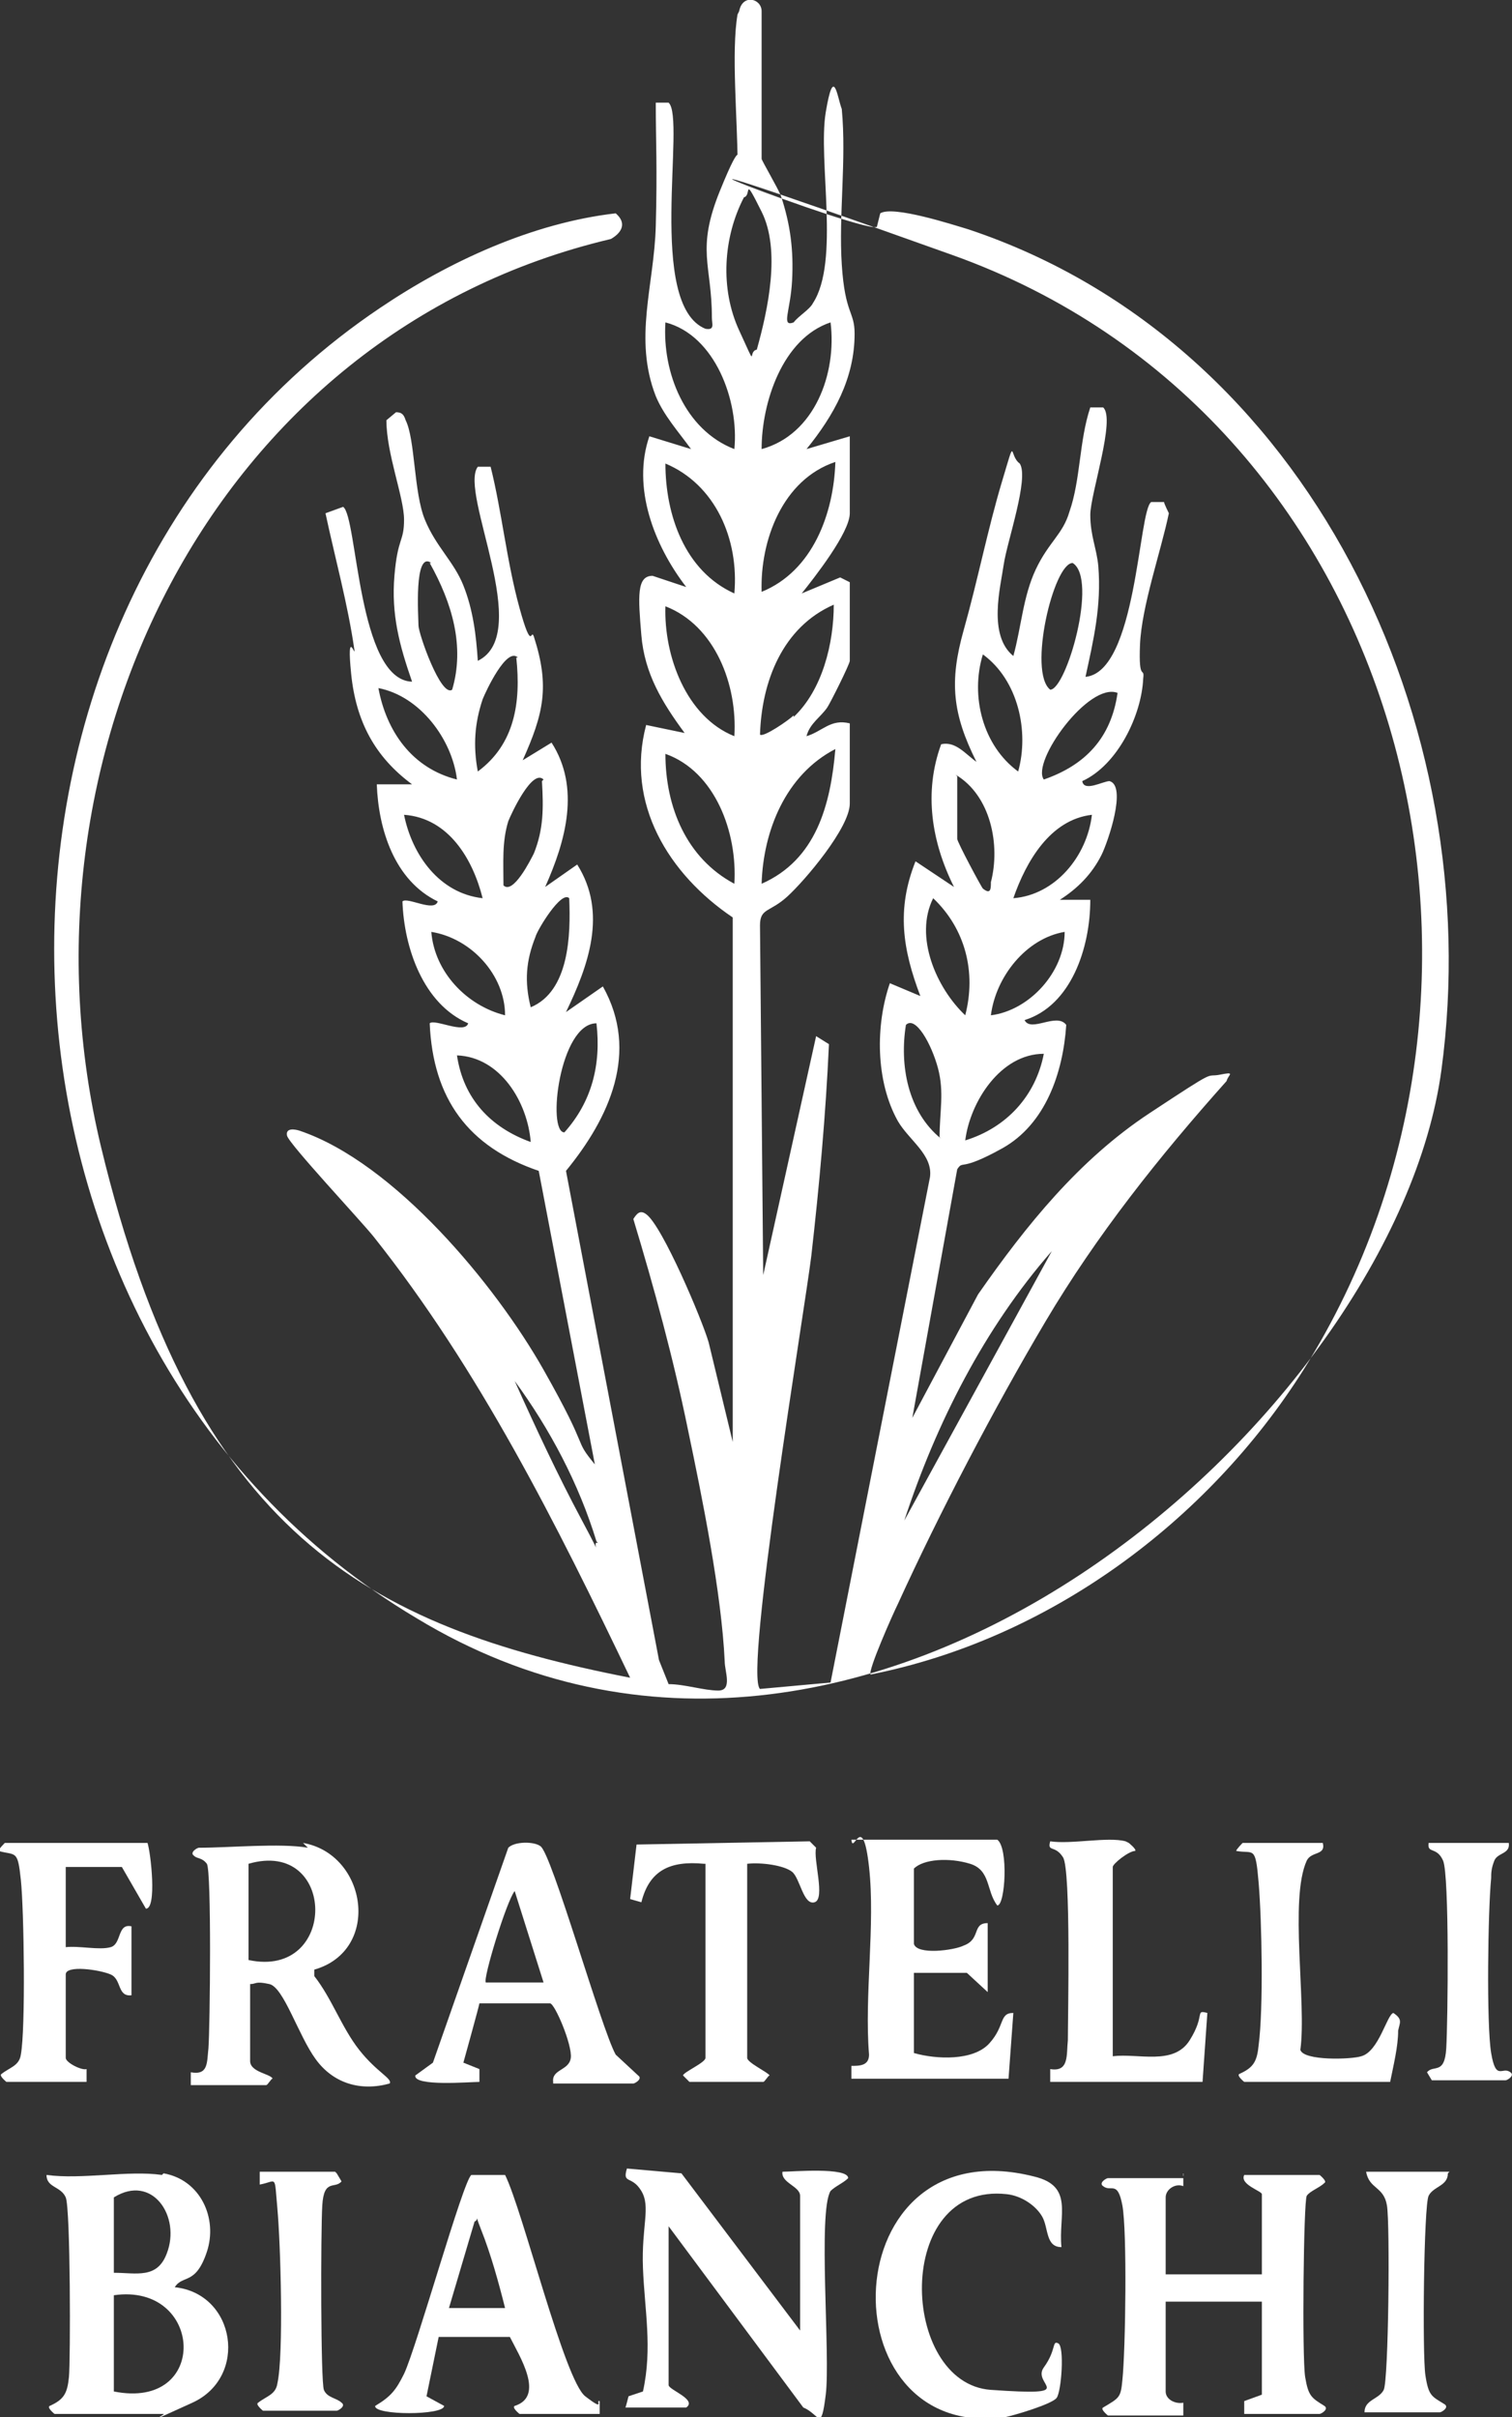
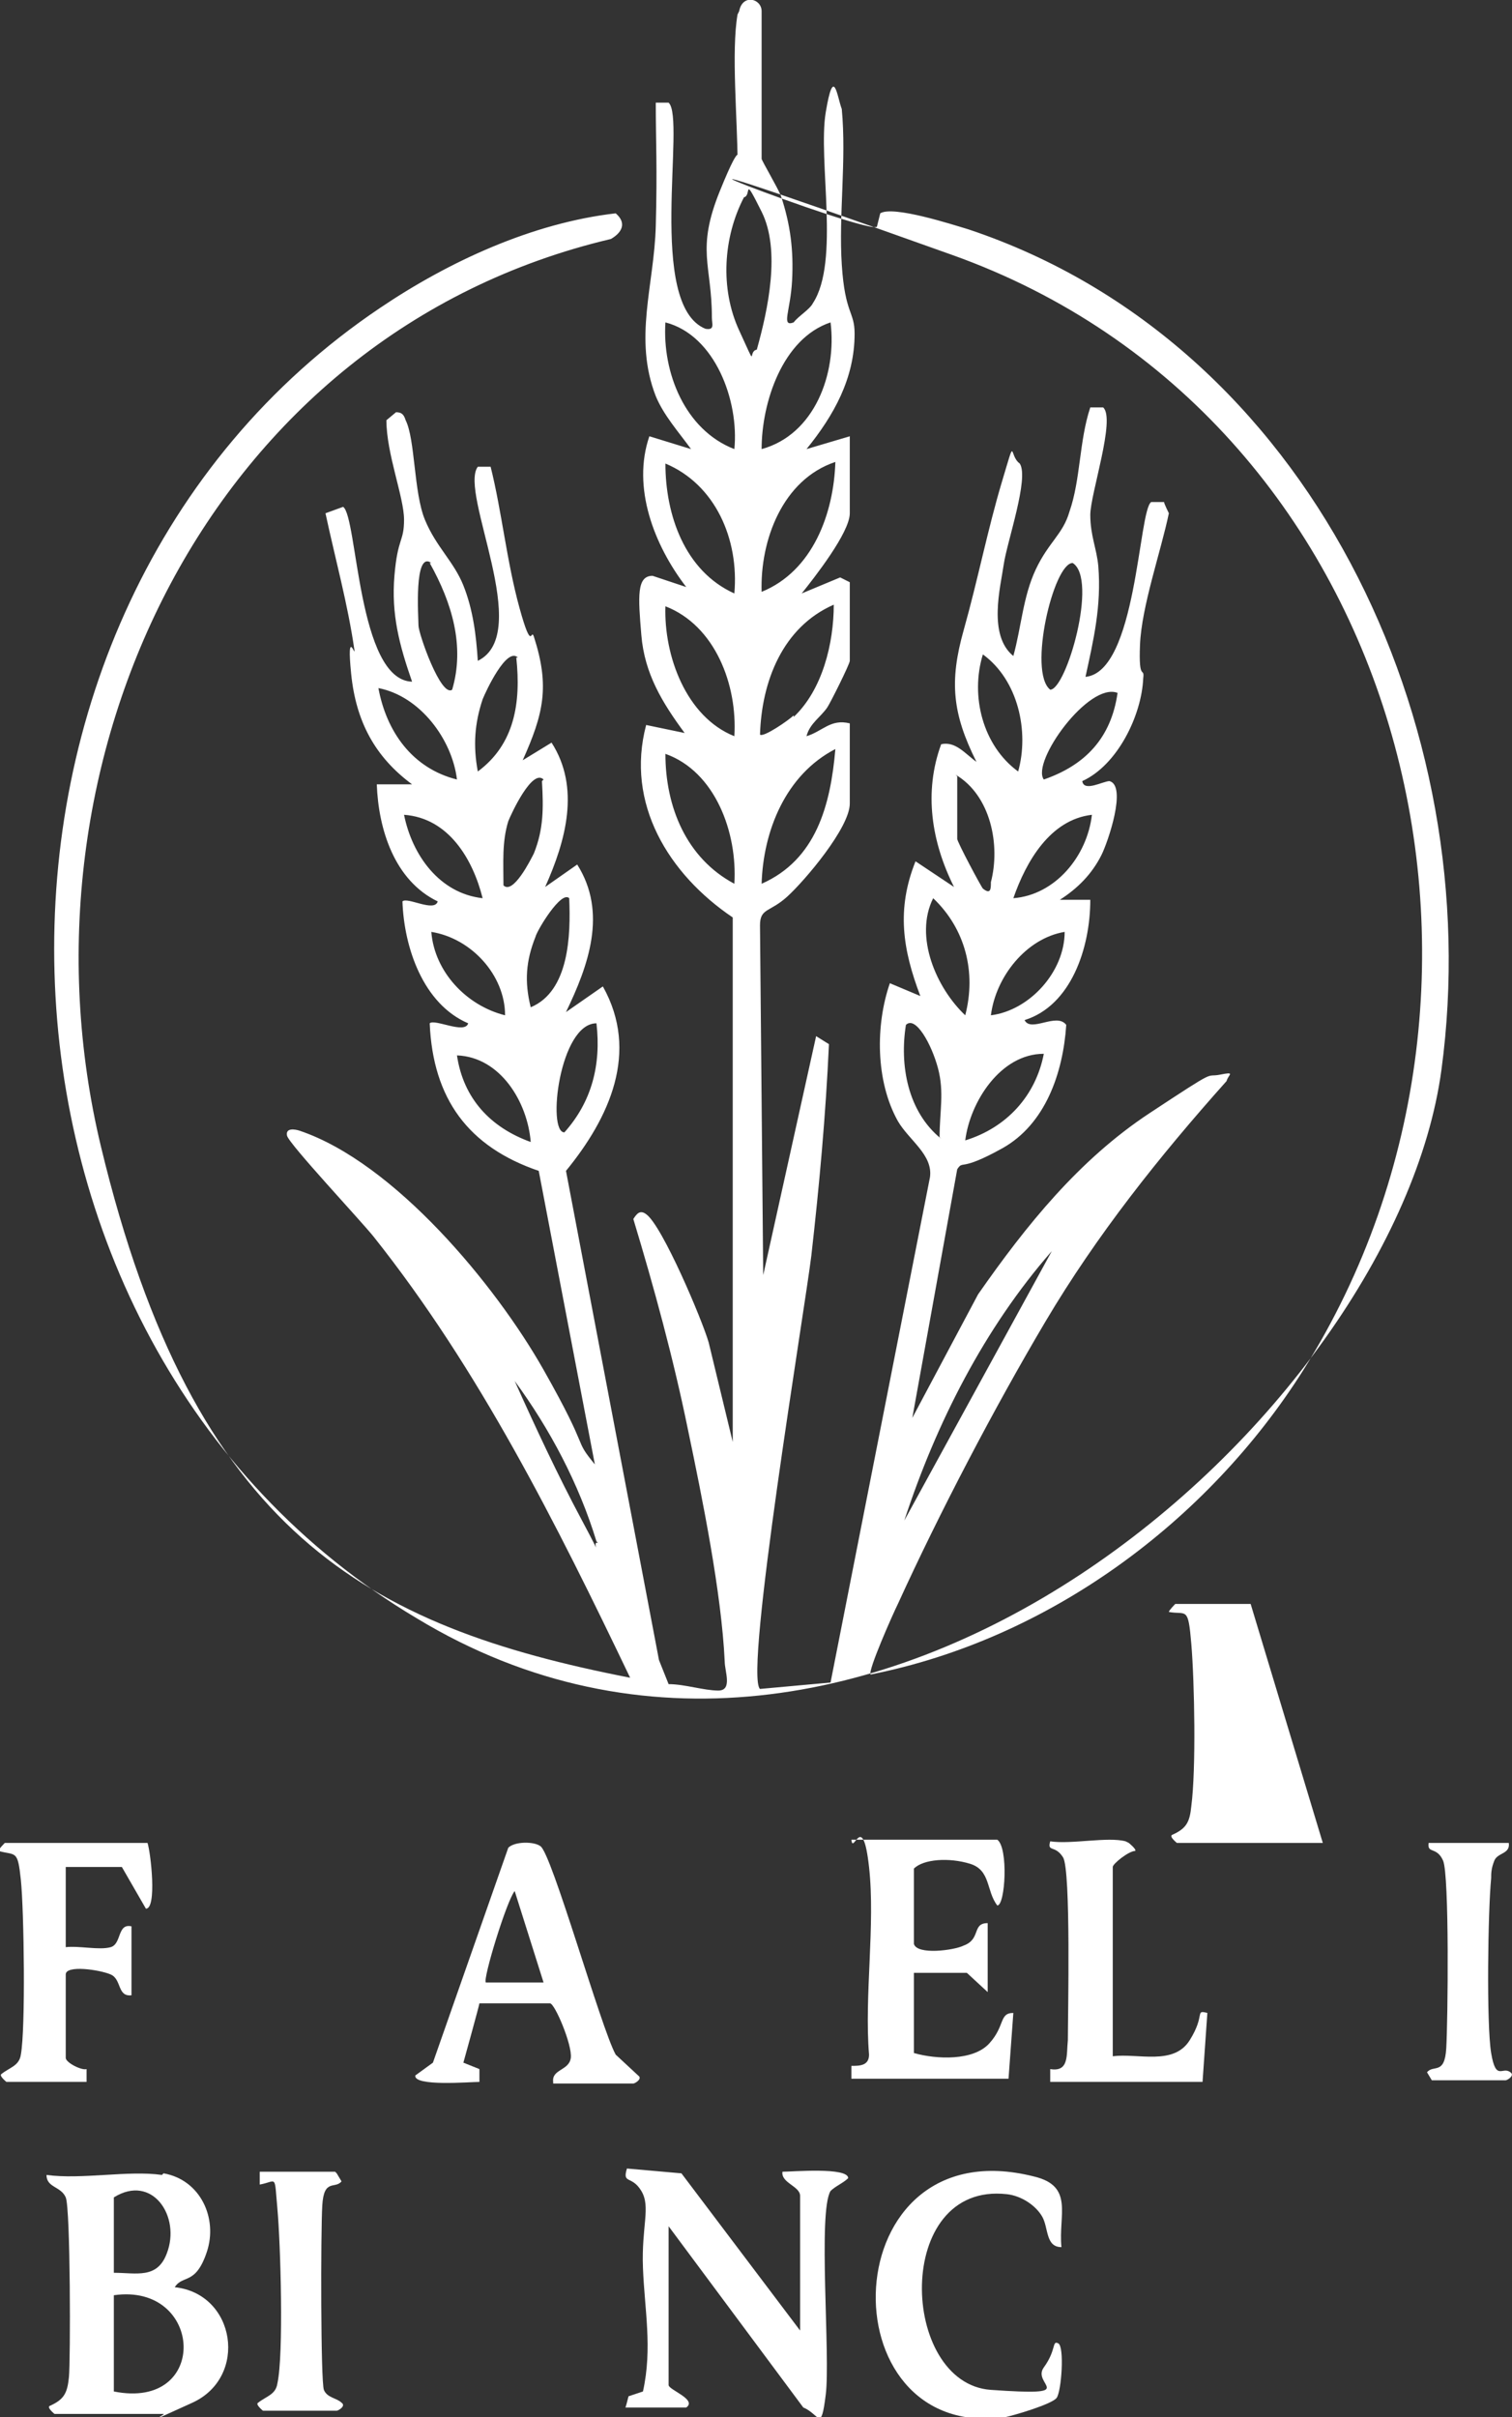
<svg xmlns="http://www.w3.org/2000/svg" id="Layer_1" version="1.1" viewBox="0 0 94.3 150.7">
  <rect x="0" y="0" width="94.3" height="150.7" fill="#333333" stroke="none" />
  <defs>
    <style>
      .st0 {
        fill: #fff;
      }
    </style>
  </defs>
  <path class="st0" d="M46.1.7c.2-1.1,1.4-.8,1.4,0v9.2c0,.1,1,1.8,1.2,2.3.6,1.8.8,3.4.7,5.3s-.7,2.9.1,2.6c.3-.4,1-.8,1.2-1.2,1.7-2.6.3-8.9.8-11.9s.7-1,1-.2c.3,3.2-.2,6.6,0,9.7s.8,2.9.8,4.3c0,2.8-1.3,5.1-3,7.2l2.7-.8v4.8c0,1.2-2.2,4-3,5l2.4-1,.6.3v4.9c0,.2-1.2,2.6-1.4,2.9-.4.6-1.1,1-1.3,1.8,1-.3,1.5-1.1,2.7-.8v5c0,1.5-2.8,4.8-3.9,5.8s-1.7.7-1.7,1.8l.2,21.8,3.3-14.9.8.5c-.2,4.4-.6,8.8-1.1,13.2-.4,3.3-4.2,26.1-3.2,27l4.4-.4,6.2-31.5c.2-1.4-1.3-2.3-2-3.5-1.4-2.5-1.4-6-.5-8.6l1.9.8c-1.1-2.9-1.5-5.4-.3-8.4l2.4,1.6c-1.4-2.8-1.9-5.9-.8-8.9.9-.2,1.5.6,2.2,1.1-1.5-3-1.7-5-.8-8.2s1.5-6.3,2.4-9.3.4-1.6,1.1-1.1c.6.9-.8,4.9-1,6.3s-1,4.4.6,5.7c.5-1.8.6-3.7,1.4-5.4s1.7-2.2,2.1-3.6c.7-2,.6-4.4,1.3-6.5h.8c.8.7-.8,5.4-.8,6.7s.4,2.1.5,3.2c.2,2.5-.3,4.6-.8,6.9,3.2-.3,3.3-10.4,4.1-10.9h.8c0,.1.3.7.3.7-.5,2.4-1.7,5.8-1.8,8.2s.3,1.3.2,2.1c-.1,2.3-1.6,5.4-3.8,6.4.1.7,1.3,0,1.7,0,1.1.3-.1,3.8-.5,4.6-.6,1.2-1.5,2.1-2.6,2.8h1.9c0,3-1.2,6.6-4.1,7.5.4.8,2-.5,2.6.3-.2,3-1.3,6.2-4,7.7s-2.4.7-2.8,1.3l-2.8,15.5,4.1-7.7c3-4.3,6.3-8.4,10.7-11.3s3.4-2.2,4.4-2.4.5,0,.4.4c-4.2,4.7-8.1,9.6-11.3,15s-6.6,11.9-9.2,17.6c-.3.6-1.9,4.2-1.7,4.4,11.1-2.2,21-9.5,27-19,15.4-24.5,6.1-59.5-21.9-69.5s-4.5-.9-4.7-1.8l.2-.8c.8-.5,4.5.7,5.5,1,21.3,7.1,32.4,30.9,29.5,52.4s-36,51.1-63.9,34.2C-3.1,83.6-4.4,38.1,23.7,19.2c4.3-2.9,9.5-5.3,14.7-5.9.7.6.4,1.2-.3,1.6C13.1,20.8.5,47.4,6.3,71.5s16.6,29.9,33,33.1c-4.6-9.6-9.4-19.2-16-27.5-.8-1-5.3-5.8-5.4-6.3s.5-.4.8-.3c5.9,2,12.2,9.6,15.2,14.9s1.8,4.2,3.2,5.9l-3.5-18.3c-4.4-1.5-6.6-4.5-6.8-9.2.3-.3,2.2.7,2.4,0-2.8-1.2-4-4.7-4.1-7.6.3-.3,2,.7,2.2,0-2.7-1.3-3.7-4.5-3.8-7.3h2.2c-2.3-1.7-3.5-3.9-3.8-6.9s.3-.9.2-1.5c-.4-2.8-1.2-5.7-1.8-8.5l1.1-.4c.9.6.9,10.8,4.3,10.9-.8-2.3-1.3-4.2-1.1-6.6s.6-2.1.6-3.5-1.1-4.1-1.1-6.2l.6-.5c.4,0,.5.2.6.5.6,1.2.5,4.5,1.2,6.2s1.8,2.6,2.4,4.1.8,3.1.9,4.7c3.5-1.7-1.2-10.5,0-12.1h.8c.7,2.8,1,5.9,1.8,8.8s.7,1.2.9,1.8c1,3.1.6,4.8-.7,7.7l1.8-1.1c1.8,2.8.9,6.1-.4,9l2-1.4c1.9,3,.7,6.3-.7,9.2l2.3-1.6c2.3,4.1.4,8.2-2.3,11.5l5.8,30.5.6,1.5c1,0,2.2.4,3.1.4s.4-1.2.4-1.8c-.2-4.3-1.4-10.2-2.3-14.5-.9-4.4-2.1-8.8-3.4-13.1.2-.3.4-.6.8-.3,1,.7,3.5,6.6,3.9,8l1.5,6.2v-32.7c-4-2.7-6.7-7.1-5.4-12l2.4.5c-1.4-1.9-2.5-3.7-2.7-6.1s-.3-3.7.7-3.7l2.1.7c-2-2.6-3.4-6.2-2.3-9.4l2.6.8c-.8-1.1-1.7-2.1-2.2-3.3-1.4-3.6-.1-6.9,0-10.6s0-5.2,0-7.7h.8c1.1,1-1.4,12.6,2.3,14.1.6.1.4-.3.4-.7,0-3.3-1-4.2.5-7.9s1.1-1.7,1.1-1.8c0-2.6-.4-6.9,0-9.2ZM47.2,21.8c.7-2.5,1.5-6.2.3-8.6s-.6-1-1.1-.9c-1.3,2.5-1.5,5.7-.3,8.3s.5,1.3,1.1,1.2ZM45.8,28c.3-3-1.2-7.1-4.3-7.9-.2,3.1,1.2,6.7,4.3,7.9ZM51.8,20.1c-3,1-4.3,5-4.3,7.9,3.3-.9,4.7-4.7,4.3-7.9ZM45.8,37c.3-3.4-1.2-6.8-4.3-8.1,0,3.2,1.2,6.7,4.3,8.1ZM52.1,28.8c-3.3,1.1-4.7,4.9-4.6,8.1,3.2-1.3,4.5-4.9,4.6-8.1ZM26.9,35.1c-1.1-.8-.8,3.4-.8,3.9s1.4,4.5,2.1,4c.8-2.7,0-5.4-1.4-7.9ZM66.9,35.1c-1.2,0-2.8,6.8-1.4,7.9,1,0,3-6.9,1.4-7.9ZM45.8,45.9c.2-3.2-1.2-6.9-4.3-8.1-.1,3.1,1.3,6.9,4.3,8.1ZM49.5,44.7c1.8-1.7,2.5-4.6,2.5-7-3.2,1.4-4.5,4.8-4.6,8.1.2.2,1.8-.9,2.1-1.2ZM63.5,48.1c.7-2.5,0-5.7-2.2-7.3-.8,2.6,0,5.7,2.2,7.3ZM32.3,41c-.7-.7-2,2.1-2.2,2.6-.5,1.5-.6,2.9-.3,4.5,2.3-1.7,2.7-4.3,2.4-7.1ZM28.5,48.6c-.3-2.5-2.3-5.2-4.9-5.7.5,2.7,2.1,5,4.9,5.7ZM69.7,43.2c-1.8-.7-5.4,4.3-4.6,5.4,2.6-.9,4.2-2.6,4.6-5.4ZM47.5,55.1c3.4-1.5,4.3-4.9,4.6-8.4-3.1,1.6-4.5,5.1-4.6,8.4ZM45.8,55.1c.2-3.2-1.2-7-4.3-8.1,0,3.3,1.3,6.5,4.3,8.1ZM59.7,48.4v3.9c0,.2,1.5,3,1.6,3.1.5.4.5,0,.5-.4.6-2.3,0-5.4-2.2-6.7ZM33.9,48.6c-.7-.7-2,2.1-2.2,2.6-.4,1.3-.3,2.6-.3,4,.6.6,1.7-1.6,1.9-2,.6-1.5.6-2.8.5-4.5ZM30.1,56c-.6-2.4-2.1-5-4.9-5.2.5,2.5,2.2,4.9,4.9,5.2ZM68.1,50.8c-2.6.3-4.1,2.9-4.9,5.2,2.6-.2,4.6-2.6,4.9-5.2ZM35.5,56c-.5-.5-2,2-2.1,2.4-.6,1.5-.7,2.8-.3,4.4,2.4-1,2.5-4.5,2.4-6.8ZM60.2,63.3c.7-2.7,0-5.4-2-7.3-1.2,2.4.2,5.6,2,7.3ZM31.5,63.3c0-2.5-2.1-4.8-4.6-5.2.2,2.5,2.2,4.6,4.6,5.2ZM66.4,58.1c-2.4.4-4.3,2.8-4.6,5.2,2.4-.3,4.6-2.7,4.6-5.2ZM37.2,63.8c-2.3,0-3.1,6.8-2,6.8,1.7-1.9,2.3-4.2,2-6.8ZM58.6,70.9c0-1.6.3-2.8-.1-4.3s-1.4-3.3-2-2.7c-.4,2.5.1,5.4,2.2,7.1ZM33.1,71.2c-.2-2.5-1.9-5.3-4.6-5.4.4,2.7,2.1,4.5,4.6,5.4ZM65.1,65.7c-2.7,0-4.6,3-4.9,5.4,2.6-.8,4.4-2.8,4.9-5.4ZM56.4,94.8l9.2-16.8c-4.2,4.8-7.2,10.7-9.2,16.8ZM37.2,96.1c-1.1-3.6-2.9-7-5.1-10,1.3,2.9,2.7,5.9,4.2,8.7s.5,1.2,1,1.4Z" />
-   <path class="st0" d="M73.8,135.5v.8c-.5-.2-1.1.2-1.1.7v4.8h6v-5c0-.2-1.4-.6-1.1-1.2h4.7s.5.4.3.5c-.3.3-.9.5-1.1.8s-.3,10.1-.1,11.3.4,1.3,1.2,1.8c.3.2-.2.5-.3.5h-4.7v-.8s1.1-.4,1.1-.4v-5.8h-6v5.6c0,.5.6.8,1.1.7v.8s-4.7,0-4.7,0c0,0-.5-.4-.3-.5,1-.6,1.1-.6,1.2-1.7.2-1.9.3-9.3,0-10.9s-.7-.8-1.2-1.2c-.3-.2.2-.5.3-.5h4.7Z" />
-   <path class="st0" d="M18.9,114.9c4,.7,4.9,6.7.7,7.9v.4c1.1,1.4,1.7,3.2,2.8,4.6s2.1,1.8,1.9,2.1c-1.8.5-3.5,0-4.6-1.5s-2-4.5-2.9-4.7-.8,0-1.2,0v4.8c0,.7,1.3.8,1.4,1.1-.1,0-.3.4-.4.4h-4.7v-.8c1.1.2,1-.6,1.1-1.5.1-1.3.2-11.1-.1-11.5s-.6-.3-.8-.5c-.3-.2.2-.5.3-.5,1.9,0,5.1-.3,6.8,0ZM15.5,116.2v6c5.6,1.2,5.5-7.6,0-6Z" />
  <path class="st0" d="M10.2,135.5c2.3.4,3.4,2.8,2.7,4.9s-1.5,1.4-2,2.2c3.8.4,4.6,5.6,1.1,7.2s-1.6.7-1.8.7H3.4s-.5-.4-.3-.5c.9-.4,1.1-.8,1.2-1.8s.1-10.5-.2-11.2-1.2-.6-1.2-1.4c2.2.3,5.1-.3,7.2,0ZM7.1,141.7c1.4,0,2.7.4,3.3-1.2.9-2.3-.9-5-3.3-3.5v4.8ZM7.1,149.1c6,1.2,5.6-6.8,0-6v6Z" />
  <path class="st0" d="M49.9,145.5v-8.6c0-.6-1.2-.8-1.1-1.5.6,0,4.1-.3,4.1.4-.3.3-.8.5-1.1.8-.8,1.3,0,10.3-.3,12.7s-.4,1.2-1.4.8l-8.4-11.3v9.9c0,.3,1.8.9,1.1,1.4h-3.8c0,.1.2-.7.2-.7l.9-.3c.6-2.7.1-5.1,0-7.7s.5-3.8-.1-4.8-1.2-.4-.9-1.4l3.4.3,7.4,9.8Z" />
  <path class="st0" d="M57,121.2c.2.7,2.5.4,3.1.1,1.1-.4.5-1.4,1.5-1.4v4.3l-1.3-1.2h-3.3c0-.1,0,5,0,5,1.4.4,3.7.5,4.7-.6s.6-1.9,1.5-1.9l-.3,4.1h-9.8v-.8c.5,0,1.1,0,1.1-.7-.3-3.7.4-8.1,0-11.7s-1-.7-1.1-1.7h9.1c.7.5.5,4.1,0,4.1-.7-.9-.4-2.2-1.7-2.6s-2.9-.3-3.5.3v4.6Z" />
-   <path class="st0" d="M27.4,145.5l-.8,3.9,1.1.6c0,.6-4.4.6-4.3,0,1-.6,1.3-1,1.8-2,.8-1.7,3.7-12.1,4.2-12.4h2.1c1.1,2.2,3.7,12.8,5,13.8s.6.2.9.3v.8s-5,0-5,0c0,0-.5-.4-.3-.5,1.9-.6.3-3.1-.3-4.3h-4.5ZM31.5,143.9c-.4-1.6-.9-3.4-1.5-4.9s0-.6-.4-.5l-1.6,5.4h3.5Z" />
  <path class="st0" d="M34.5,129.8c-.1-.8,1-.7,1.1-1.5s-1-3.4-1.3-3.4h-4.4c0,.1-1,3.7-1,3.7l1,.4v.8c-.6,0-4.1.3-4-.4l1.1-.8,4.7-13.4c.4-.4,1.6-.4,2-.1.7.4,3.8,11.4,4.7,13l1.4,1.3c.3.2-.2.5-.3.5h-5ZM33.9,123.6l-1.8-5.7c-.5.6-2,5.5-1.8,5.7h3.5Z" />
  <path class="st0" d="M66.2,140.1c-1,0-.8-1.2-1.2-1.9s-1.3-1.3-2.2-1.4c-7.1-.8-6.7,11.8-1,12.2s2.5-.3,3.3-1.4.5-1.7.9-1.5.2,3-.1,3.4-2.7,1.1-3.2,1.2c-11.3,1.6-10.8-18.2,1.8-15,2.5.6,1.5,2.4,1.7,4.4Z" />
  <path class="st0" d="M9.2,114.9c.2.6.6,4.1-.1,4.1l-1.5-2.6h-3.5c0-.1,0,5,0,5,.8-.1,2.1.2,2.8,0s.4-1.5,1.3-1.3v4.3c-.9.1-.6-1-1.3-1.3s-2.8-.6-2.8,0v5.2c0,.3,1,.8,1.3.7v.8s-5,0-5,0c0,0-.5-.4-.3-.5.5-.4,1.1-.5,1.2-1.2.3-1.6.2-9,0-10.9s-.3-1.5-1.4-1.8c0-.1.4-.5.4-.5h8.8Z" />
-   <path class="st0" d="M43.9,116.2c-2.1-.2-3.4.4-3.9,2.4l-.7-.2.4-3.4,10.8-.2.4.4c-.2.7.6,3.2-.1,3.4s-.9-1.5-1.4-1.9-1.9-.6-2.8-.5v12.1c0,.3,1.3.9,1.4,1.1-.1,0-.3.4-.4.4h-4.6c0,0-.3-.3-.4-.4,0-.2,1.4-.8,1.4-1.1v-12.1Z" />
  <path class="st0" d="M70.4,114.9c0,0,.5.4.4.5-.4,0-1.4.8-1.4,1v11.8c1.6-.2,3.8.6,4.8-1s.3-1.9,1.1-1.7l-.3,4.3h-9.5v-.8c1.2.2,1-.9,1.1-1.8,0-1.5.2-10.6-.3-11.4s-1-.3-.8-1c1.3.2,3.6-.3,4.7,0Z" />
-   <path class="st0" d="M82.5,114.9c.2.8-.7.5-1,1.1-1.1,2.4,0,8.9-.4,11.8.2.7,3.2.6,3.8.4,1.1-.3,1.6-2.6,2-2.7.6.4.4.6.3,1.1,0,1-.3,2.2-.5,3.2h-9.1s-.5-.4-.3-.5c.9-.4,1.1-.8,1.2-1.8.3-2.3.2-7.7,0-10.1s-.3-1.8-1.4-2c0-.1.4-.5.4-.5h4.7Z" />
+   <path class="st0" d="M82.5,114.9h-9.1s-.5-.4-.3-.5c.9-.4,1.1-.8,1.2-1.8.3-2.3.2-7.7,0-10.1s-.3-1.8-1.4-2c0-.1.4-.5.4-.5h4.7Z" />
  <path class="st0" d="M21,135.5l.3.5c-.4.5-1.1-.2-1.2,1.5s-.1,11,.1,11.5.8.5,1.1.8c.3.2-.2.5-.3.5h-4.6s-.5-.4-.3-.5c.5-.4,1.1-.5,1.2-1.2.4-1.8.2-8.7,0-10.9s0-1.7-1.1-1.5v-.8s4.7,0,4.7,0Z" />
  <path class="st0" d="M94.1,114.9c.1.7-.7.6-.9,1.1s-.2.8-.2,1.1c-.2,2-.3,9.1,0,10.9s.7.8,1.2,1.2c.3.2-.2.5-.3.5h-4.6l-.3-.5c.4-.5,1.1.2,1.2-1.5s.2-10.8-.2-11.7-1-.4-.9-1.1h4.9Z" />
-   <path class="st0" d="M90.3,135.5c0,.8-.9.8-1.2,1.4s-.4,9.9-.2,11.2.4,1.3,1.2,1.8c.3.2-.2.5-.3.5h-4.7c0-.8.9-.8,1.2-1.4s.4-10.3.2-11.5-1.1-1-1.3-2.1h5.2Z" />
</svg>